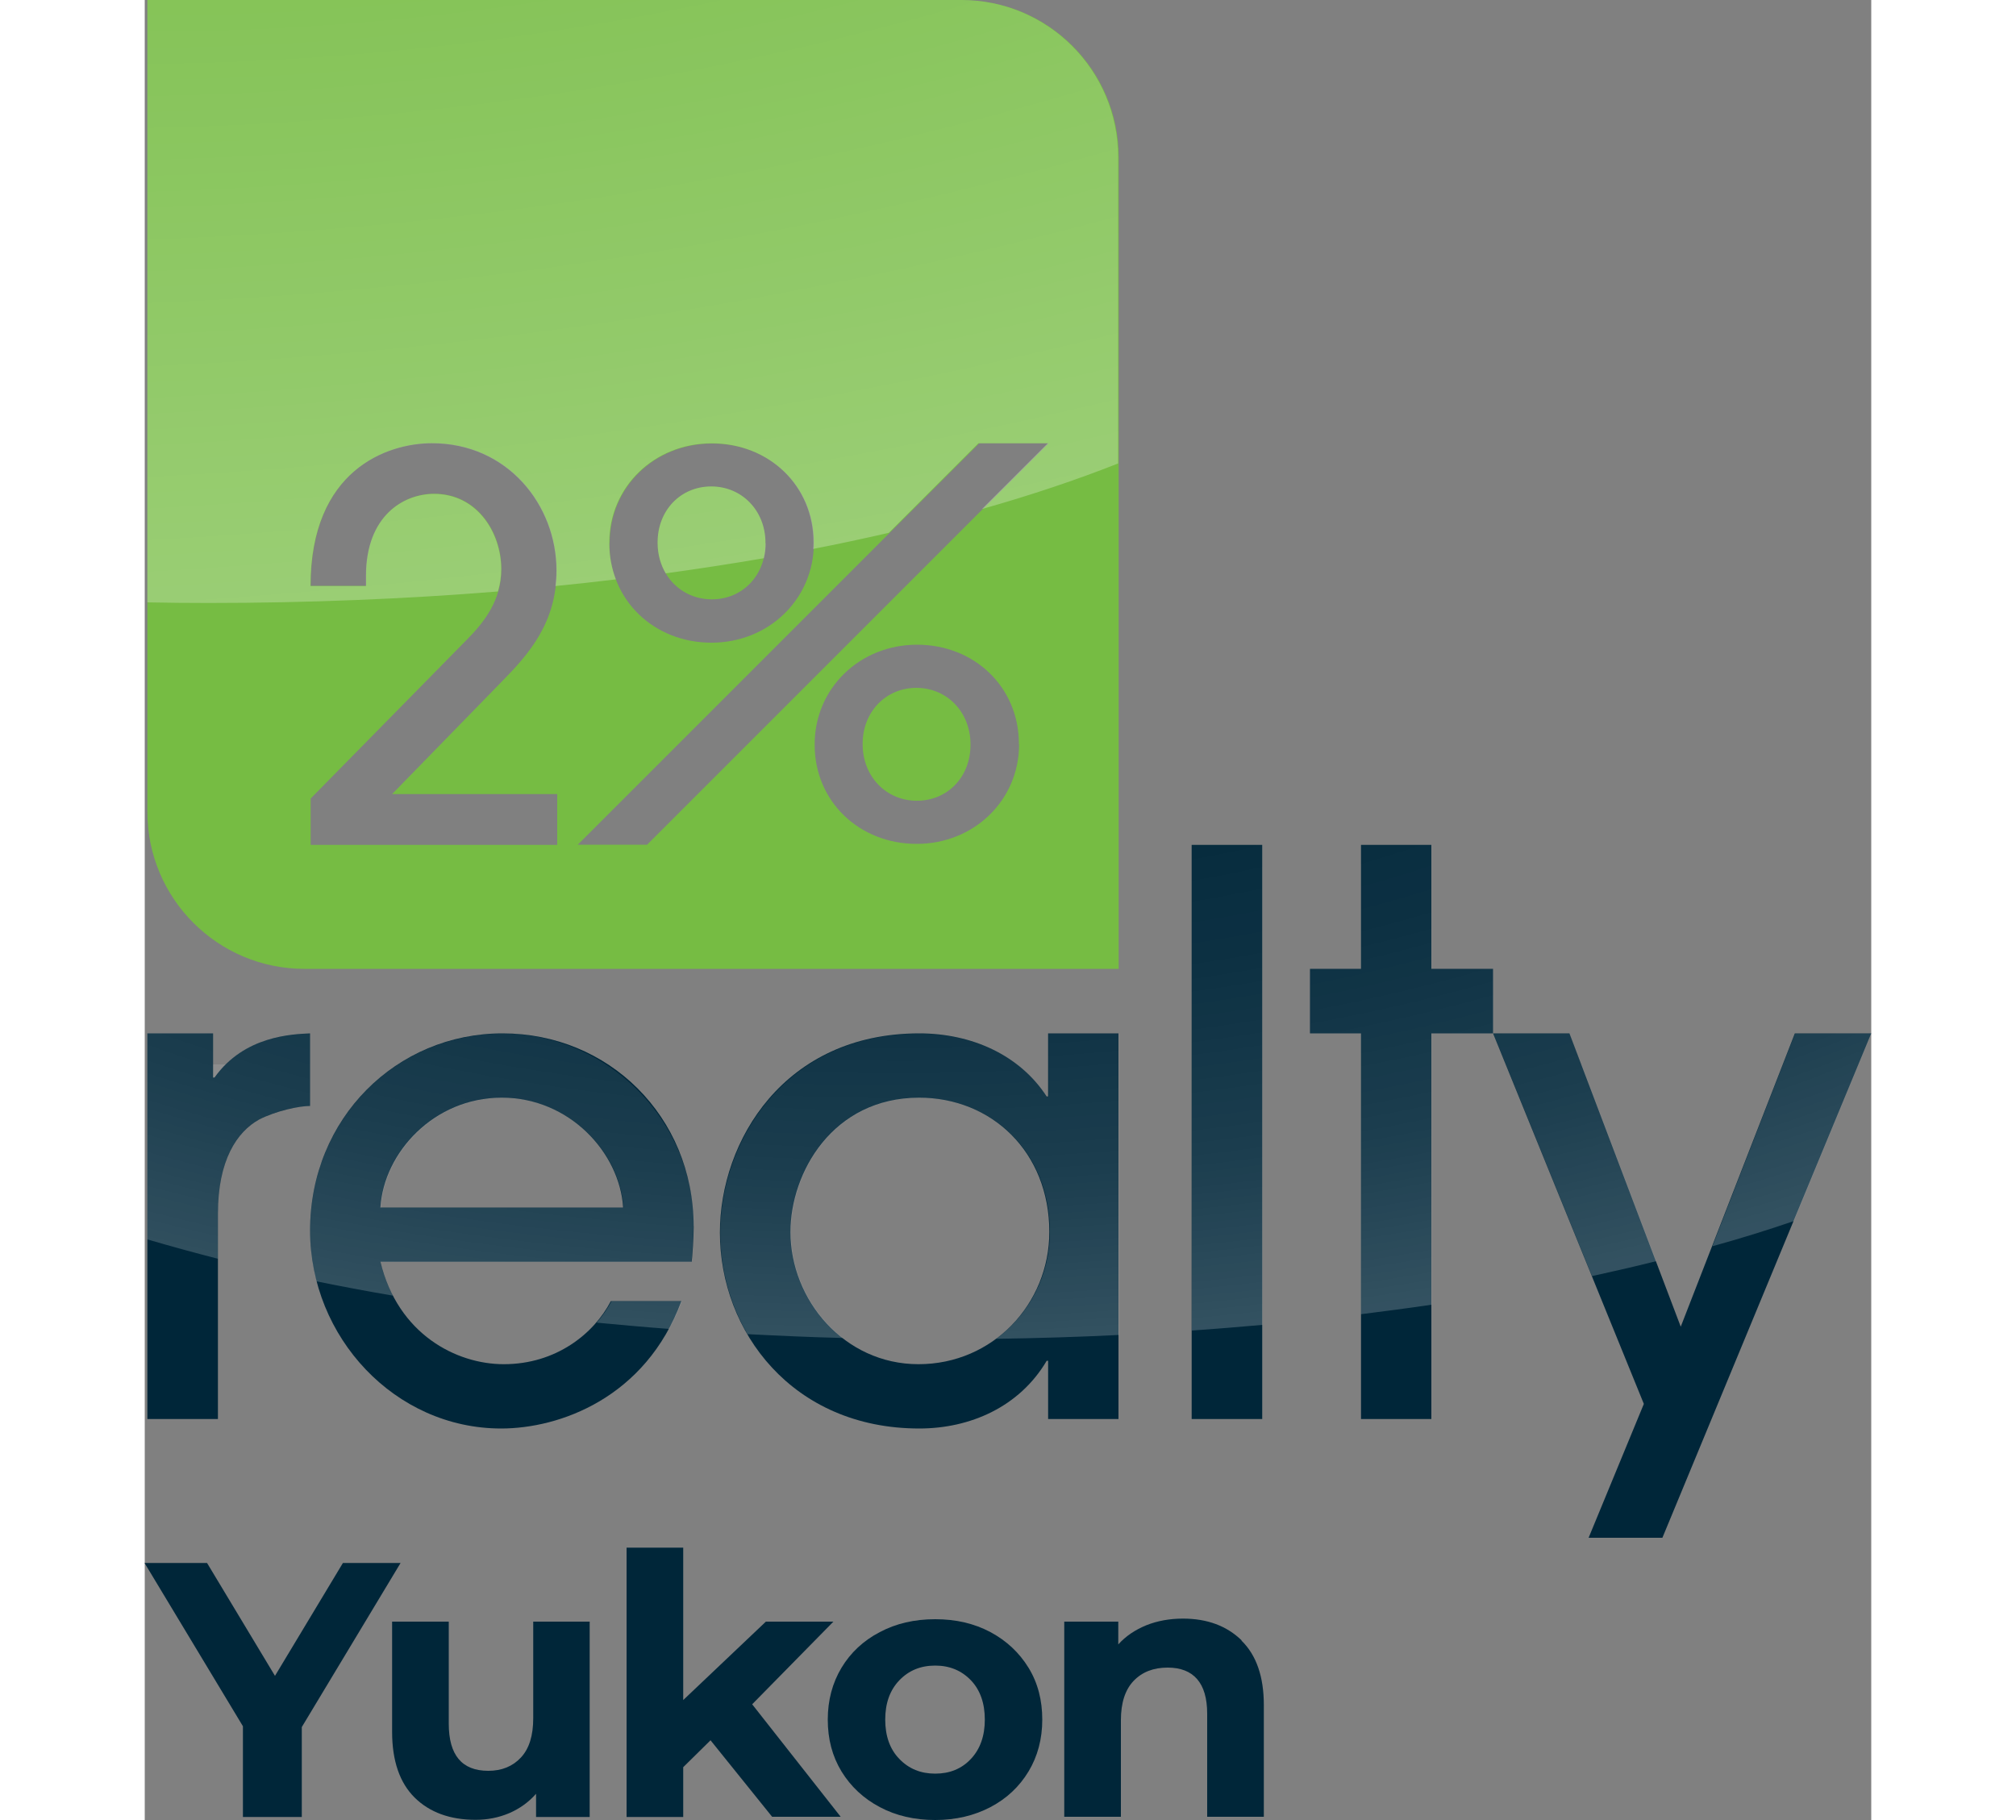
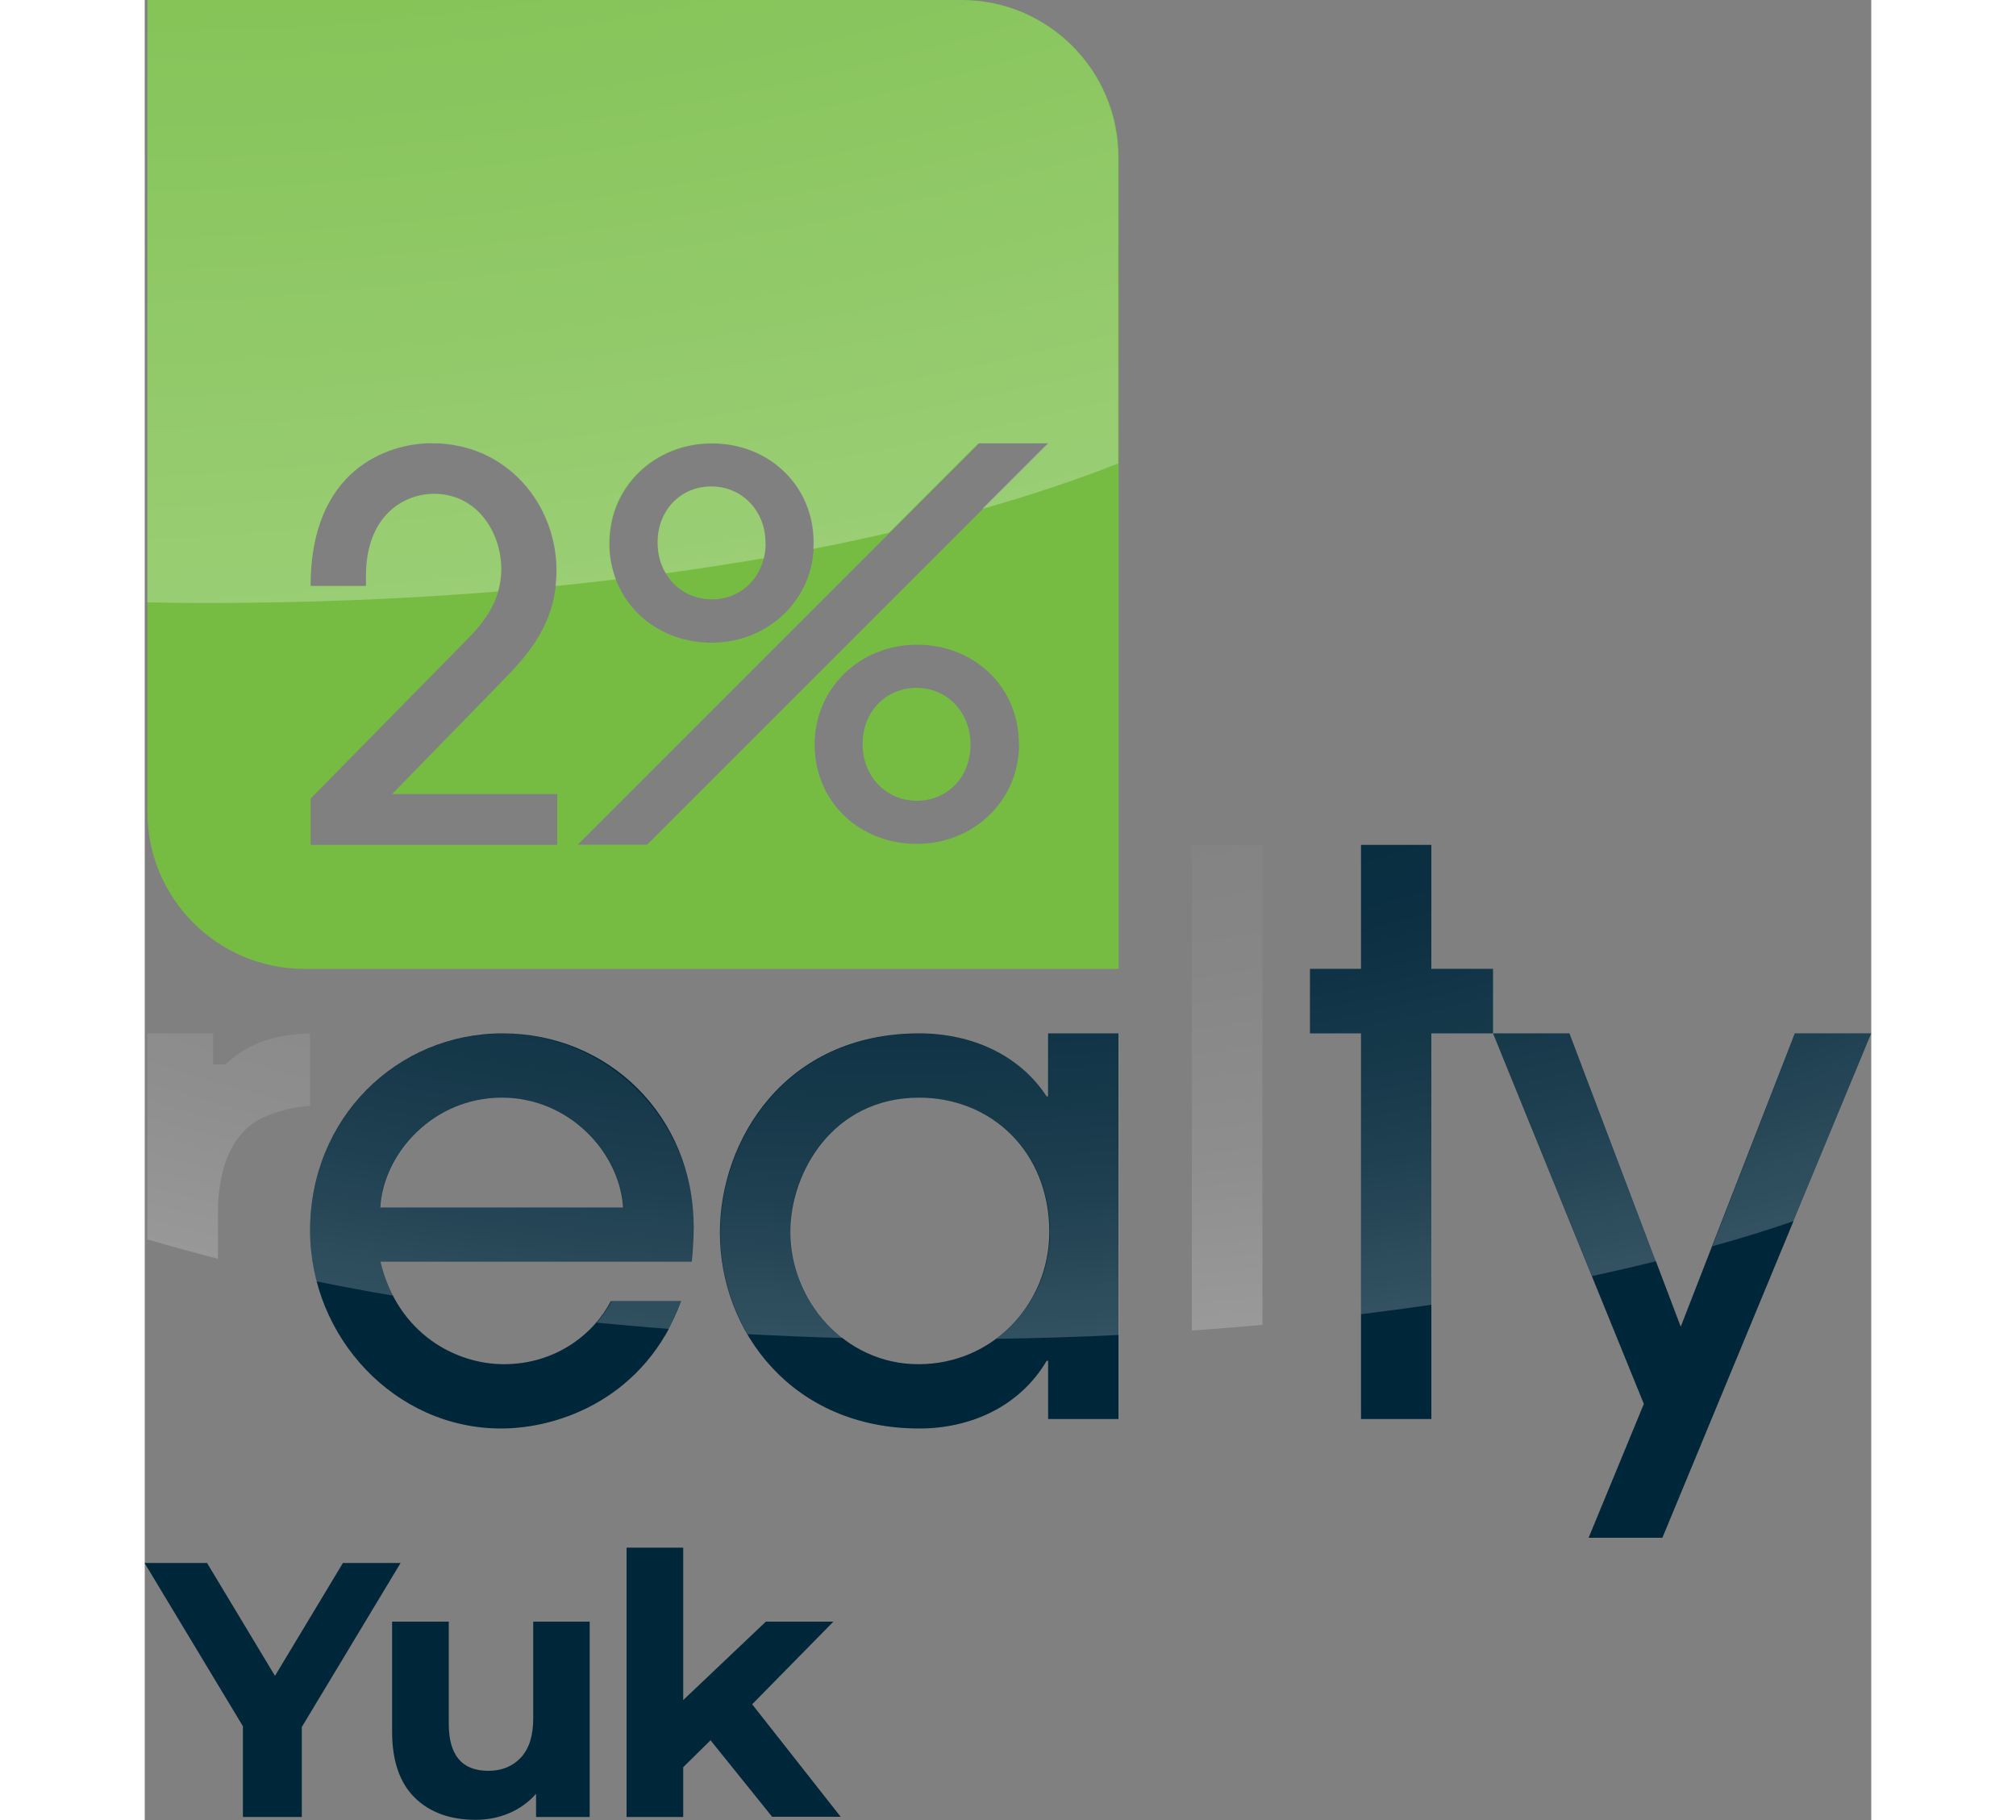
<svg xmlns="http://www.w3.org/2000/svg" width="100" id="Layer_2" viewBox="0 0 85.64 90.28">
  <rect x="0" y="0" width="85.64" height="90.28" fill="#808080" stroke="none" />
  <defs>
    <style>.cls-1{fill:#002639;}.cls-1,.cls-2,.cls-3,.cls-4{stroke-width:0px;}.cls-2{fill:#76bc43;}.cls-3{fill:url(#radial-gradient);opacity:.27;}.cls-4{fill:url(#radial-gradient-2);}</style>
    <radialGradient id="radial-gradient" cx="13.52" cy="-22.84" fx="13.52" fy="-22.84" r="53.14" gradientTransform="translate(-42.29 -29.34) rotate(82.72) scale(1 2.39)" gradientUnits="userSpaceOnUse">
      <stop offset="0" stop-color="#fff" stop-opacity="0" />
      <stop offset="1" stop-color="#fff" />
    </radialGradient>
    <radialGradient id="radial-gradient-2" cx="40.82" cy="25.76" fx="40.82" fy="25.76" r="40.84" gradientTransform="translate(92.53 -17.04) rotate(87.85) scale(1 2.07)" gradientUnits="userSpaceOnUse">
      <stop offset="0" stop-color="#fff" stop-opacity="0" />
      <stop offset=".32" stop-color="#fff" stop-opacity=".01" />
      <stop offset=".57" stop-color="#fff" stop-opacity=".05" />
      <stop offset=".8" stop-color="#fff" stop-opacity=".11" />
      <stop offset="1" stop-color="#fff" stop-opacity=".2" />
    </radialGradient>
  </defs>
  <g id="Layer_1-2">
-     <path class="cls-1" d="m.13,70.39v-19.13h3.26v2.19h.07c1.48-2.08,3.87-2.15,4.74-2.19v3.6c-.54,0-1.68.24-2.52.67-1.11.61-2.05,2.02-2.05,4.67v10.19H.13Z" />
    <path class="cls-1" d="m11.69,62.59c.87,3.6,3.77,5.08,6.12,5.08,2.59,0,4.47-1.51,5.31-3.13h3.5c-1.78,4.81-6.05,6.32-8.94,6.32-5.28,0-9.48-4.54-9.48-9.82,0-5.58,4.3-9.78,9.55-9.78s9.45,4.1,9.48,9.55c0,.61-.07,1.55-.1,1.78h-15.43Zm12.04-2.69c-.17-2.72-2.66-5.45-6.02-5.45s-5.85,2.72-6.02,5.45h12.04Z" />
    <path class="cls-1" d="m44.81,70.39v-2.89h-.07c-1.35,2.29-3.8,3.36-6.32,3.36-6.29,0-9.89-4.81-9.89-9.72,0-4.54,3.19-9.88,9.89-9.88,2.59,0,4.98,1.07,6.32,3.13h.07v-3.13h3.49v19.13h-3.49Zm-6.39-15.94c-4.3,0-6.39,3.73-6.39,6.66,0,3.36,2.66,6.56,6.35,6.56s6.49-2.99,6.49-6.56c0-3.97-2.86-6.66-6.46-6.66" />
-     <rect class="cls-1" x="51.93" y="41.91" width="3.5" height="28.48" />
    <polygon class="cls-1" points="63.82 70.39 60.33 70.39 60.33 51.26 57.8 51.26 57.8 48.06 60.33 48.06 60.33 41.91 63.82 41.91 63.82 48.06 66.88 48.06 66.88 51.26 63.82 51.26 63.82 70.39" />
    <polygon class="cls-1" points="75.28 76.28 71.62 76.28 74.36 69.64 66.88 51.26 70.67 51.26 76.19 65.81 81.85 51.26 85.64 51.26 75.28 76.28" />
    <path class="cls-2" d="m28.13,29.73c1.52,0,2.66-1.19,2.66-2.77v-.03c0-1.59-1.16-2.8-2.69-2.8s-2.66,1.19-2.66,2.77v.03c0,1.59,1.16,2.8,2.69,2.8" />
    <path class="cls-2" d="m38.28,34.12c-1.52,0-2.67,1.19-2.67,2.77v.03c0,1.59,1.16,2.8,2.69,2.8s2.66-1.19,2.66-2.77v-.03c0-1.59-1.16-2.8-2.69-2.8" />
    <path class="cls-2" d="m40.52,0H.13v40.27c0,4.3,3.49,7.79,7.79,7.79h40.39V7.79C48.3,3.49,44.82,0,40.52,0m-17.46,26.93c0-2.77,2.23-4.93,5.08-4.93s5.05,2.11,5.05,4.91v.03c0,2.77-2.23,4.94-5.08,4.94s-5.06-2.11-5.06-4.91v-.03Zm-2.6,14.98h-12.23v-2.3l7.69-7.82c.95-.95,1.77-2.03,1.77-3.57,0-1.8-1.19-3.73-3.33-3.73-1.51,0-3.38,1.08-3.38,4.07v.5h-2.75c0-5.75,3.79-7.08,6.02-7.08,3.75,0,6.18,3.06,6.18,6.31,0,2.59-1.37,4.15-2.72,5.52l-5.44,5.58h8.19v2.51Zm1.01,0l19.92-19.92h.21s3.23,0,3.23,0l-19.91,19.91h-3.44Zm21.9-4.99c0,2.77-2.23,4.94-5.08,4.94s-5.06-2.11-5.06-4.91v-.03c0-2.77,2.23-4.94,5.08-4.94s5.05,2.11,5.05,4.91v.03Z" />
    <path class="cls-3" d="m30.8,26.96c0,.25-.03.5-.09.73-1.58.27-3.2.52-4.87.75-.25-.43-.4-.94-.4-1.51v-.03c0-1.58,1.14-2.77,2.66-2.77s2.69,1.2,2.69,2.8v.03Zm-13.28,2.38c.1-.34.16-.71.16-1.11,0-1.8-1.19-3.73-3.33-3.73-1.51,0-3.38,1.08-3.38,4.07v.5h-2.75c0-5.75,3.79-7.08,6.02-7.08,3.75,0,6.18,3.06,6.18,6.31,0,.27-.02.53-.05.77,1.01-.1,2.01-.21,3-.33-.21-.55-.33-1.15-.33-1.79v-.03c0-2.77,2.23-4.93,5.08-4.93s5.05,2.11,5.05,4.91v.03c0,.1,0,.2-.02.3,1.29-.25,2.54-.52,3.76-.8l4.44-4.44h.21s3.23,0,3.23,0l-3.26,3.26c2.44-.69,4.7-1.45,6.75-2.26V7.79c0-4.3-3.49-7.79-7.79-7.79H.13v29.88c1.01.02,2.02.03,3.04.03,4.95,0,9.76-.2,14.35-.57Z" />
    <path class="cls-4" d="m4.01,52.8h-.62v-1.54H.13v10.22c1.13.33,2.29.65,3.5.96v-2.24c0-2.66.94-4.07,2.05-4.67.84-.44,1.98-.67,2.52-.67v-3.6c-.77.03-2.72.09-4.19,1.54Zm59.82-10.88h-3.5v6.15h-2.52v3.19h2.52v13.93c1.19-.15,2.35-.3,3.5-.47v-13.46h3.06v-3.19h-3.06v-6.15Zm-11.89,0h3.5v23.8c-1.15.1-2.32.2-3.5.28v-24.08Zm-28.8,22.63h3.5c-.18.49-.4.95-.63,1.37-1.21-.09-2.41-.2-3.59-.31.29-.34.54-.7.73-1.06Zm21.69-13.28h3.49v14.95c-2,.1-4.03.16-6.08.19,1.62-1.2,2.66-3.14,2.66-5.29,0-3.97-2.86-6.66-6.46-6.66-4.3,0-6.39,3.73-6.39,6.66,0,2.04.98,4,2.57,5.25-1.59-.04-3.16-.11-4.72-.19-.88-1.52-1.35-3.26-1.35-5.02,0-3.03,1.43-6.43,4.38-8.35,1.46-.95,3.29-1.54,5.51-1.54,1.81,0,3.51.53,4.84,1.54.57.44,1.08.97,1.48,1.59h.07v-3.13Zm26.44,1.54l3.7,9.75c-1.03.26-2.09.5-3.18.74l-4.27-10.49-.63-1.54h3.79l.58,1.54Zm14.38-1.54l-.64,1.54-3.21,7.76c-1.28.44-2.63.86-4.04,1.25l3.5-9.01.6-1.54h3.79Zm-58.41,9.55c-.02-3.44-1.78-6.33-4.35-8.01-1.5-.98-3.27-1.54-5.14-1.54s-3.7.56-5.2,1.54c-2.61,1.71-4.35,4.7-4.35,8.24,0,.86.11,1.7.32,2.51,1.23.25,2.5.49,3.79.71-.26-.5-.47-1.05-.62-1.67h15.43c.03-.23.1-1.18.1-1.78Zm-15.53-.91c.17-2.72,2.66-5.45,6.02-5.45s5.85,2.72,6.02,5.45h-12.04Z" />
    <path class="cls-1" d="m7.79,85.67v4.46h-2.92v-4.5l-4.88-8.1h3.1l3.37,5.6,3.37-5.6h2.86l-4.9,8.14Z" />
    <path class="cls-1" d="m22.07,80.45v9.68h-2.66v-1.15c-.37.42-.82.74-1.33.96-.52.22-1.07.33-1.67.33-1.27,0-2.28-.37-3.02-1.1-.74-.73-1.12-1.82-1.12-3.26v-5.47h2.81v5.06c0,1.56.65,2.34,1.96,2.34.67,0,1.21-.22,1.62-.66.41-.44.61-1.09.61-1.95v-4.79h2.81Z" />
    <path class="cls-1" d="m28.06,86.33l-1.35,1.33v2.47h-2.81v-13.36h2.81v7.56l4.1-3.89h3.35l-4.03,4.1,4.39,5.58h-3.4l-3.06-3.8Z" />
-     <path class="cls-1" d="m36.46,89.64c-.81-.43-1.44-1.02-1.9-1.77-.46-.76-.68-1.61-.68-2.57s.23-1.82.68-2.57,1.09-1.35,1.9-1.77c.81-.43,1.72-.64,2.75-.64s1.93.21,2.74.64c.8.43,1.43,1.02,1.89,1.77s.68,1.61.68,2.57-.23,1.82-.68,2.57c-.46.76-1.09,1.35-1.89,1.77s-1.72.64-2.74.64-1.94-.21-2.75-.64Zm4.52-2.39c.46-.49.69-1.14.69-1.95s-.23-1.47-.69-1.95-1.05-.73-1.77-.73-1.31.24-1.78.73-.7,1.14-.7,1.95.23,1.47.7,1.95c.47.49,1.06.73,1.78.73s1.31-.24,1.77-.73Z" />
-     <path class="cls-1" d="m54.4,81.38c.74.72,1.11,1.79,1.11,3.2v5.54h-2.81v-5.11c0-.77-.17-1.34-.5-1.72s-.82-.57-1.46-.57c-.71,0-1.27.22-1.69.66-.42.44-.63,1.09-.63,1.95v4.79h-2.81v-9.68h2.68v1.13c.37-.41.83-.72,1.39-.95.55-.22,1.16-.33,1.82-.33,1.2,0,2.17.36,2.91,1.08Z" />
  </g>
</svg>